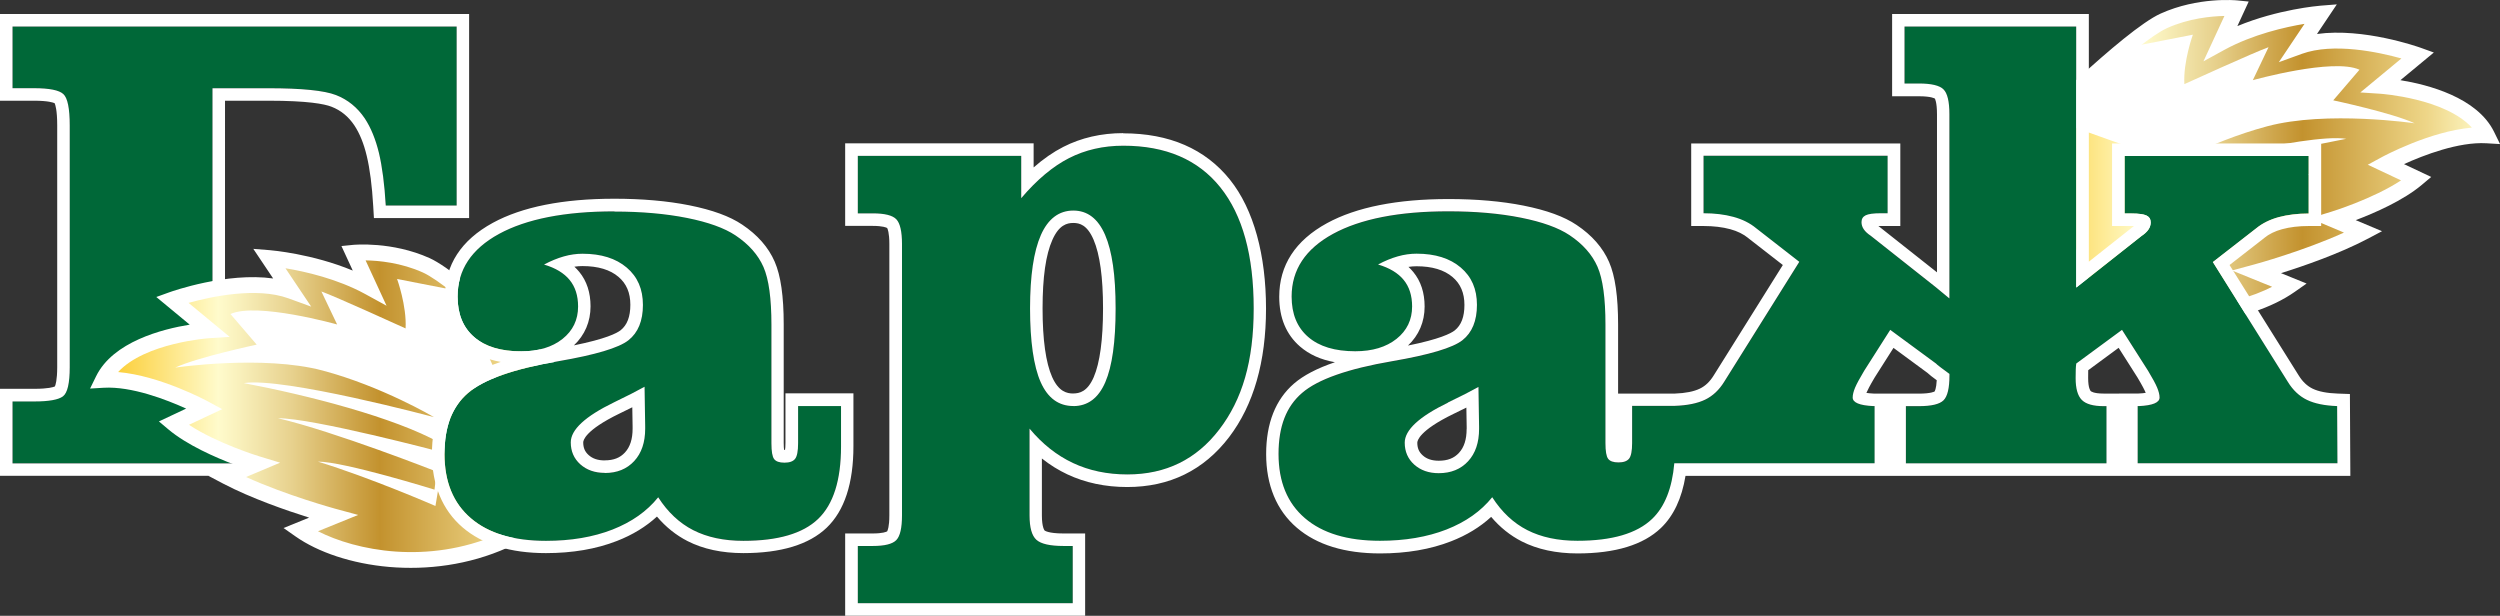
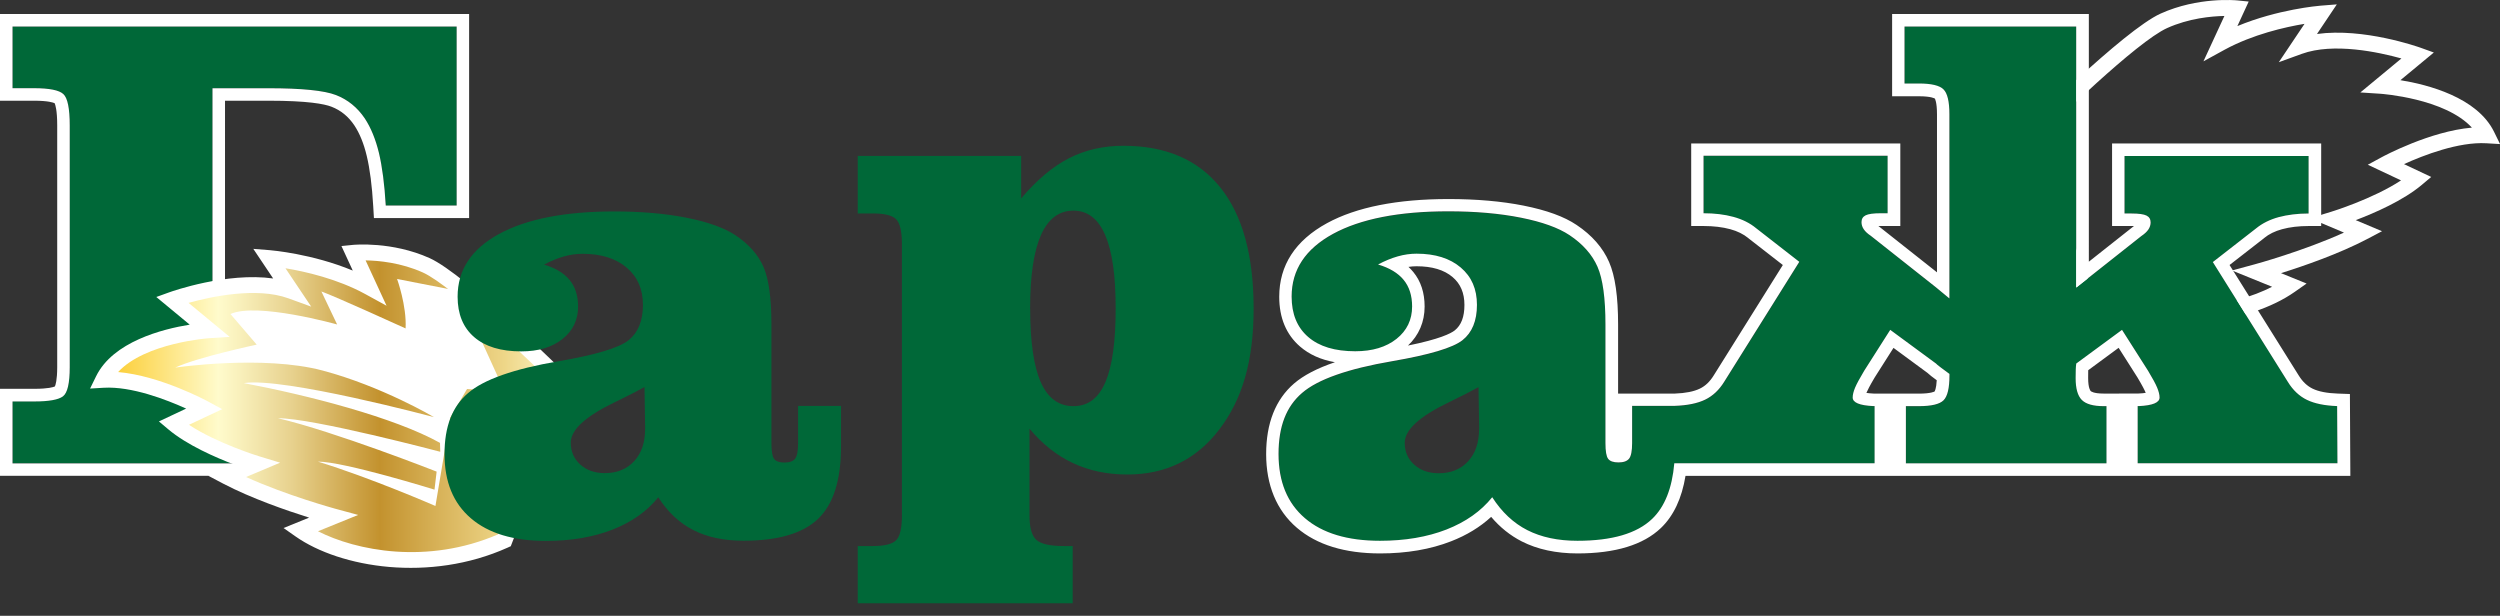
<svg xmlns="http://www.w3.org/2000/svg" xmlns:xlink="http://www.w3.org/1999/xlink" id="Layer_2" data-name="Layer 2" viewBox="0 0 399.42 98.38">
  <rect x="0" y="0" width="399.42" height="98.38" fill="#333333" stroke="none" />
  <defs>
    <style>
      .cls-1 {
        fill: url(#Gold-2);
      }

      .cls-1, .cls-2, .cls-3, .cls-4 {
        stroke-width: 0px;
      }

      .cls-2 {
        fill: url(#Gold);
      }

      .cls-3 {
        fill: #fff;
      }

      .cls-4 {
        fill: #006838;
      }
    </style>
    <linearGradient id="Gold" x1="323.64" y1="25.86" x2="397.31" y2="25.86" gradientUnits="userSpaceOnUse">
      <stop offset="0" stop-color="#fbc926" />
      <stop offset=".25" stop-color="#fffbcc" />
      <stop offset=".3" stop-color="#f8efba" />
      <stop offset=".41" stop-color="#e7d18d" />
      <stop offset=".55" stop-color="#cca246" />
      <stop offset=".6" stop-color="#c3922e" />
      <stop offset=".87" stop-color="#eed688" />
      <stop offset="1" stop-color="#fffbcc" />
    </linearGradient>
    <linearGradient id="Gold-2" data-name="Gold" x1="16.48" y1="64.9" x2="90.16" y2="64.9" xlink:href="#Gold" />
  </defs>
  <g id="Layer_1-2" data-name="Layer 1">
    <g>
      <g>
        <path class="cls-4" d="m2,4.24v9.85h3.4c2.47,0,4.05.31,4.72.94.68.63,1.02,2.29,1.02,5v38.6c0,2.57-.36,4.13-1.09,4.67-.73.54-2.24.81-4.55.81H2v9.9h41.5v-9.9h-3.86c-2.34,0-3.87-.28-4.6-.84-.73-.56-1.09-2.28-1.09-5.16V14.09h8.94c5.32,0,8.91.36,10.79,1.09,1.88.73,3.41,1.97,4.6,3.73.98,1.49,1.74,3.33,2.26,5.51.52,2.18.89,4.99,1.09,8.41h11.33V4.24H2Z" />
        <path class="cls-3" d="m72.96,4.24v28.6h-11.33c-.2-3.42-.57-6.22-1.09-8.41-.53-2.18-1.28-4.02-2.26-5.51-1.19-1.76-2.72-3-4.6-3.73-1.88-.73-5.48-1.09-10.79-1.09h-8.94v44.04c0,2.88.36,4.6,1.09,5.16.73.56,2.26.84,4.6.84h3.86v9.9H2v-9.9h3.5c2.3,0,3.82-.27,4.55-.81.73-.54,1.09-2.1,1.09-4.67V20.03c0-2.71-.34-4.38-1.02-5-.68-.63-2.25-.94-4.72-.94H2V4.24h70.96m2-2H0v13.85h5.4c2.31,0,3.12.3,3.33.4.1.22.41,1.08.41,3.54v38.6c0,2.11-.27,2.89-.37,3.11-.24.11-1.06.38-3.27.38H0v13.9h45.5v-13.9h-5.86c-2.2,0-3.04-.27-3.29-.38-.11-.26-.4-1.16-.4-3.61V16.09h6.94c6.28,0,8.94.52,10.07.96,1.5.58,2.7,1.56,3.66,2.99.84,1.27,1.51,2.91,1.97,4.86.5,2.06.85,4.77,1.04,8.06l.11,1.88h15.21V2.24h0Z" />
      </g>
      <g>
-         <path class="cls-2" d="m333.23,47.29c12.66,5.69,26.32,2.75,32.63-1.68l-5.3-2.15s10.04-2.72,17.01-6.38l-4.77-2.01s8.72-2.65,13.28-6.49l-4.96-2.33s9.26-5.02,16.2-4.62c-3.45-7.06-16.91-7.91-16.91-7.91l5.9-4.88s-11.5-4.13-19-1.41l3.51-5.24s-8.77.7-16,4.65l2.54-5.5s-5.9-.59-11.63,2c-5.74,2.59-22.09,18.95-22.09,18.95l9.6,25.01Z" />
-         <path class="cls-3" d="m327.45,18.93l13.03-11.46,9.87-1.93s-1.56,4.3-1.36,7.9c0,0,11.44-5.21,13.45-5.9l-2.51,5.27s12.82-3.6,17.04-1.67l-4.19,4.89s9.47,2.02,13.01,3.67c0,0-14.03-2.06-23.54.47-9.51,2.53-17.79,7.44-17.79,7.44,0,0,24.05-6.43,30.39-5.43-10.08,1.89-24.06,5.47-31.36,9.55l-.04,1.42s20.36-5.39,25.94-5.36c-9.06,2.12-25.36,8.53-25.36,8.53l.34,2.88s14.45-4.49,18.64-4.48c-8.47,2.59-18.79,7.09-18.79,7.09l-2.36-14.11-2.69-4.58-11.74-4.19Z" />
        <path class="cls-3" d="m322.15,21.97l.59-.59c.67-.67,16.58-16.56,22.46-19.21,5.98-2.7,12.03-2.13,12.29-2.1l1.78.18-1.81,3.92c6.48-2.69,12.94-3.23,13.26-3.26l2.63-.21-3.17,4.73c7.42-1.03,16.13,2.05,16.56,2.2l2.11.76-5.34,4.42c4.39.71,12.26,2.74,14.96,8.25l.96,1.96-2.18-.13c-4.45-.26-10.06,1.92-13.17,3.33l4.35,2.05-1.52,1.28c-2.97,2.49-7.5,4.47-10.54,5.62l4.2,1.77-2.39,1.26c-4.5,2.36-10.16,4.32-13.75,5.44l4.09,1.66-1.91,1.34c-7.17,5.03-21.48,7.38-33.88,1.8l-.48-.22-10.08-26.28Zm34.43,21.25l3.65-.99c.09-.02,7.8-2.13,14.26-5.07l-5.44-2.29,3.38-1.03c.07-.02,6.67-2.05,11.18-5.02l-5.31-2.5,2.21-1.2c.35-.19,7.72-4.15,14.42-4.73-4.32-4.69-14.49-5.4-14.61-5.41l-3.21-.21,6.56-5.43c-3.6-1-10.85-2.58-15.93-.73l-3.66,1.33,4.11-6.13c-3.09.51-8.26,1.68-12.76,4.13l-3.39,1.86,3.35-7.25c-2.09.04-5.67.37-9.14,1.93-4.87,2.19-18.16,15.18-21.12,18.11l9.11,23.74c11.3,4.88,22.69,2.6,28.77-.51l-6.43-2.61Z" />
      </g>
      <g>
        <path class="cls-1" d="m80.56,86.34c-12.66,5.69-26.32,2.75-32.63-1.68l5.3-2.15s-10.04-2.72-17.01-6.38l4.77-2.01s-8.72-2.65-13.28-6.49l4.96-2.33s-9.26-5.02-16.2-4.62c3.45-7.06,16.91-7.91,16.91-7.91l-5.9-4.88s11.5-4.13,19-1.41l-3.51-5.24s8.77.7,16,4.65l-2.54-5.5s5.9-.59,11.63,2c5.74,2.59,22.09,18.95,22.09,18.95l-9.6,25.01Z" />
        <path class="cls-3" d="m80.64,62.6l-7.33-16.1-9.87-1.93s1.56,4.3,1.36,7.9c0,0-11.44-5.21-13.45-5.9l2.51,5.27s-12.82-3.6-17.04-1.67l4.19,4.89s-9.47,2.02-13.01,3.67c0,0,14.03-2.06,23.54.47,9.51,2.53,17.79,7.44,17.79,7.44,0,0-24.05-6.43-30.39-5.43,10.08,1.89,24.06,5.47,31.36,9.55l.04,1.42s-20.36-5.39-25.94-5.36c9.06,2.12,25.36,8.53,25.36,8.53l-.34,2.88s-14.45-4.49-18.64-4.48c8.47,2.59,18.79,7.09,18.79,7.09l2.36-14.11,2.69-4.58,6.03.45Z" />
        <path class="cls-3" d="m81.57,87.28l-.48.22c-12.41,5.58-26.72,3.23-33.88-1.8l-1.91-1.34,4.09-1.66c-3.59-1.13-9.25-3.08-13.75-5.44l-2.39-1.26,4.2-1.77c-3.04-1.15-7.57-3.13-10.54-5.62l-1.52-1.28,4.35-2.05c-3.11-1.41-8.71-3.59-13.17-3.33l-2.18.13.96-1.96c2.7-5.52,10.57-7.54,14.96-8.25l-5.34-4.42,2.11-.76c.42-.15,9.13-3.23,16.56-2.2l-3.17-4.73,2.63.21c.32.03,6.78.57,13.26,3.26l-1.81-3.92,1.78-.18c.25-.03,6.3-.59,12.29,2.1,5.88,2.65,21.79,18.54,22.46,19.21l.59.59-10.08,26.28Zm-30.78-2.41c6.08,3.11,17.47,5.39,28.77.51l9.11-23.74c-2.96-2.92-16.26-15.91-21.12-18.11-3.47-1.56-7.05-1.9-9.14-1.93l3.35,7.25-3.39-1.86c-4.49-2.46-9.67-3.62-12.76-4.13l4.11,6.13-3.66-1.33c-5.08-1.84-12.33-.27-15.93.73l6.56,5.43-3.21.21c-.11,0-10.29.72-14.61,5.41,6.7.58,14.07,4.54,14.42,4.73l2.21,1.2-5.31,2.5c4.51,2.97,11.1,5,11.18,5.02l3.38,1.03-5.44,2.29c6.46,2.94,14.17,5.04,14.26,5.07l3.65.99-6.43,2.61Z" />
      </g>
      <g>
        <path class="cls-4" d="m105.16,79.46c-1.8,2.24-4.23,3.95-7.31,5.16-3.08,1.2-6.62,1.8-10.62,1.8-5.18,0-9.18-1.2-11.99-3.61-2.81-2.4-4.22-5.82-4.22-10.26s1.25-7.59,3.76-9.75c2.51-2.17,7.31-3.86,14.43-5.08,5.93-1.02,9.66-2.13,11.2-3.35,1.54-1.22,2.31-3.1,2.31-5.64s-.86-4.5-2.59-5.97c-1.73-1.47-4.08-2.21-7.06-2.21-.98,0-1.98.14-3,.43-1.02.29-2.07.72-3.15,1.3,1.83.54,3.19,1.36,4.09,2.46.9,1.1,1.35,2.51,1.35,4.24,0,2.13-.83,3.86-2.49,5.18-1.66,1.32-3.86,1.98-6.6,1.98-3.25,0-5.76-.76-7.52-2.29-1.76-1.52-2.64-3.67-2.64-6.45,0-4.27,2.2-7.6,6.6-10.01,4.4-2.4,10.55-3.61,18.44-3.61,4.33,0,8.2.34,11.61,1.02,3.4.68,5.98,1.61,7.75,2.79,2.13,1.42,3.62,3.11,4.47,5.05.85,1.95,1.27,5.02,1.27,9.22v18.95c0,1.29.14,2.13.43,2.51.29.39.84.58,1.65.58s1.38-.2,1.7-.61c.32-.41.48-1.24.48-2.49v-5.94h6.86v6.45c0,5.38-1.22,9.24-3.66,11.58-2.44,2.34-6.42,3.5-11.94,3.5-3.12,0-5.78-.57-8-1.7-2.22-1.13-4.09-2.89-5.61-5.26Zm-2.18-17.63c-1.22.68-2.84,1.51-4.88,2.49-4.61,2.24-6.91,4.37-6.91,6.4,0,1.42.51,2.59,1.52,3.5,1.02.91,2.32,1.37,3.91,1.37,1.96,0,3.53-.64,4.7-1.91,1.17-1.27,1.75-2.99,1.75-5.16v-.36l-.1-6.35Z" />
-         <path class="cls-3" d="m98.15,33.8c4.33,0,8.2.34,11.61,1.02,3.4.68,5.98,1.61,7.75,2.79,2.13,1.42,3.62,3.11,4.47,5.05.85,1.95,1.27,5.02,1.27,9.22v18.95c0,1.29.14,2.13.43,2.51.29.39.84.58,1.65.58s1.38-.2,1.7-.61c.32-.41.48-1.24.48-2.49v-5.94h6.86v6.45c0,5.38-1.22,9.24-3.66,11.58-2.44,2.34-6.42,3.5-11.94,3.5-3.12,0-5.78-.57-8-1.7-2.22-1.13-4.09-2.89-5.61-5.26-1.8,2.24-4.23,3.95-7.31,5.16-3.08,1.2-6.62,1.8-10.62,1.8-5.18,0-9.18-1.2-11.99-3.61-2.81-2.4-4.22-5.82-4.22-10.26s1.25-7.59,3.76-9.75c2.51-2.17,7.31-3.86,14.43-5.08,5.93-1.02,9.66-2.13,11.2-3.35,1.54-1.22,2.31-3.1,2.31-5.64s-.86-4.5-2.59-5.97c-1.73-1.47-4.08-2.21-7.06-2.21-.98,0-1.98.14-3,.43-1.02.29-2.07.72-3.15,1.3,1.83.54,3.19,1.36,4.09,2.46.9,1.1,1.35,2.51,1.35,4.24,0,2.13-.83,3.86-2.49,5.18-1.66,1.32-3.86,1.98-6.6,1.98-3.25,0-5.76-.76-7.52-2.29-1.76-1.52-2.64-3.67-2.64-6.45,0-4.27,2.2-7.6,6.6-10.01,4.4-2.4,10.55-3.61,18.44-3.61m-1.52,41.8c1.96,0,3.53-.64,4.7-1.91,1.17-1.27,1.75-2.99,1.75-5.16v-.36l-.1-6.35c-1.22.68-2.84,1.51-4.88,2.49-4.61,2.24-6.91,4.37-6.91,6.4,0,1.42.51,2.59,1.52,3.5,1.02.91,2.32,1.37,3.91,1.37m1.52-43.8c-8.19,0-14.72,1.3-19.4,3.85-5.07,2.77-7.64,6.73-7.64,11.76,0,3.37,1.12,6.05,3.33,7.96,1.47,1.27,3.33,2.11,5.57,2.5-2.86.97-5.02,2.1-6.54,3.41-2.95,2.55-4.45,6.34-4.45,11.27s1.65,8.99,4.92,11.78c3.17,2.71,7.64,4.09,13.29,4.09,4.23,0,8.04-.65,11.34-1.94,2.5-.97,4.64-2.28,6.4-3.9,1.41,1.67,3.05,2.98,4.89,3.92,2.49,1.27,5.49,1.92,8.91,1.92,6.03,0,10.51-1.37,13.32-4.06,2.84-2.72,4.27-7.1,4.27-13.02v-8.45h-10.86v7.94c0,.54-.03.89-.07,1.1-.03,0-.07,0-.12,0,0,0-.02,0-.03,0-.03-.23-.06-.58-.06-1.1v-18.95c0-4.52-.47-7.79-1.44-10.02-1-2.3-2.75-4.29-5.19-5.92-1.99-1.34-4.77-2.35-8.46-3.09-3.52-.7-7.55-1.05-12-1.05h0Zm-6.37,10.86c.44-.07.87-.1,1.29-.1,2.48,0,4.42.58,5.76,1.73,1.27,1.08,1.89,2.54,1.89,4.45s-.51,3.24-1.55,4.07c-.61.48-2.38,1.39-7.47,2.42,1.74-1.64,2.66-3.78,2.66-6.24,0-2.19-.6-4.04-1.8-5.5-.24-.29-.5-.57-.78-.83h0Zm4.84,30.95c-1.09,0-1.93-.28-2.57-.86-.6-.54-.86-1.16-.86-2.02,0-.3.28-1.93,5.78-4.6.73-.35,1.42-.69,2.06-1.01l.05,3.1v.32c0,1.66-.4,2.91-1.22,3.8-.79.86-1.82,1.26-3.23,1.26h0Z" />
      </g>
      <g>
        <path class="cls-4" d="m163.17,31.67c2.51-2.95,5.05-5.08,7.64-6.4s5.48-1.98,8.66-1.98c6.77,0,11.94,2.22,15.49,6.65,3.56,4.44,5.33,10.89,5.33,19.35s-1.83,14.54-5.49,19.33c-3.66,4.79-8.55,7.19-14.68,7.19-3.22,0-6.12-.61-8.71-1.83-2.59-1.22-4.9-3.05-6.93-5.49v13.87c0,1.93.36,3.23,1.09,3.89.73.66,2.18.99,4.34.99h1.47v9.14h-34.34v-9.14h2.39c1.9,0,3.15-.31,3.76-.94.61-.63.91-1.94.91-3.94v-43.38c0-2-.31-3.31-.91-3.94-.61-.63-1.86-.94-3.76-.94h-2.39v-9.19h26.11v6.76Zm1.42,17.63c0,5.32.57,9.24,1.7,11.78,1.13,2.54,2.87,3.81,5.21,3.81s4-1.27,5.1-3.81c1.1-2.54,1.65-6.47,1.65-11.78s-.56-9.17-1.68-11.76c-1.12-2.59-2.81-3.89-5.08-3.89s-4.03,1.3-5.18,3.91c-1.15,2.61-1.73,6.52-1.73,11.73Z" />
-         <path class="cls-3" d="m179.48,23.28c6.77,0,11.94,2.22,15.49,6.65,3.56,4.44,5.33,10.89,5.33,19.35s-1.83,14.54-5.49,19.33c-3.66,4.79-8.55,7.19-14.68,7.19-3.22,0-6.12-.61-8.71-1.83-2.59-1.22-4.9-3.05-6.93-5.49v13.87c0,1.93.36,3.23,1.09,3.89.73.66,2.18.99,4.34.99h1.47v9.14h-34.34v-9.14h2.39c1.9,0,3.15-.31,3.76-.94.61-.63.91-1.94.91-3.94v-43.38c0-2-.31-3.31-.91-3.94-.61-.63-1.86-.94-3.76-.94h-2.39v-9.19h26.11v6.76c2.51-2.95,5.05-5.08,7.64-6.4s5.48-1.98,8.66-1.98m-7.97,41.6c2.3,0,4-1.27,5.1-3.81,1.1-2.54,1.65-6.47,1.65-11.78s-.56-9.17-1.68-11.76c-1.12-2.59-2.81-3.89-5.08-3.89s-4.03,1.3-5.18,3.91c-1.15,2.61-1.73,6.52-1.73,11.73s.57,9.24,1.7,11.78c1.13,2.54,2.87,3.81,5.21,3.81m7.97-43.6c-3.49,0-6.71.74-9.57,2.2-1.59.81-3.18,1.91-4.74,3.28v-3.85h-30.11v13.19h4.39c1.65,0,2.21.27,2.32.34.07.12.35.73.35,2.54v43.38c0,1.81-.28,2.42-.35,2.54-.11.07-.67.34-2.32.34h-4.39v13.14h38.34v-13.14h-3.47c-2.45,0-2.99-.47-3-.47,0,0-.44-.45-.44-2.4v-9.11c1.28,1.02,2.65,1.87,4.08,2.54,2.85,1.34,6.06,2.02,9.56,2.02,6.76,0,12.23-2.68,16.27-7.97,3.91-5.13,5.9-12.04,5.9-20.54s-1.94-15.82-5.77-20.6c-3.94-4.91-9.67-7.4-17.05-7.4h0Zm-7.97,41.6c-1.03,0-2.34-.3-3.38-2.63-1.01-2.27-1.53-5.96-1.53-10.97s.52-8.59,1.56-10.93c1.06-2.41,2.35-2.72,3.35-2.72s2.22.3,3.24,2.68c1,2.33,1.51,6.02,1.51,10.97s-.5,8.71-1.49,10.99c-1,2.31-2.27,2.6-3.27,2.6h0Z" />
      </g>
      <g>
        <path class="cls-4" d="m341.72,64.88h-.2v9.14h31.95l-.05-9.14c-2-.07-3.61-.4-4.82-.99-1.22-.59-2.24-1.55-3.05-2.87l-11.99-19.15,6.91-5.38c.98-.81,2.18-1.41,3.61-1.8,1.42-.39,3.01-.58,4.78-.58v-9.19h-29.41v9.19h1.12c1.15,0,1.95.11,2.39.33.44.22.66.58.66,1.09,0,.41-.12.79-.36,1.14-.24.36-.61.7-1.12,1.04l-10.41,8.23V4.24h-27.43v9.14h2.29c2,0,3.31.31,3.94.94.63.63.94,1.94.94,3.94v29.46l-2.15-1.78-10.41-8.23c-.51-.34-.88-.69-1.12-1.04-.24-.36-.36-.74-.36-1.14,0-.51.22-.87.66-1.09.44-.22,1.24-.33,2.39-.33h1.12v-9.19h-29.41v9.19c1.76,0,3.35.2,4.78.58,1.42.39,2.62.99,3.61,1.8l6.91,5.38-11.99,19.15c-.81,1.32-1.83,2.28-3.05,2.87-1.22.59-2.82.92-4.82.99h-6.85v5.94c0,1.25-.16,2.08-.48,2.49-.32.41-.89.61-1.7.61s-1.36-.19-1.65-.58c-.29-.39-.43-1.23-.43-2.51v-18.95c0-4.2-.42-7.27-1.27-9.22-.85-1.95-2.34-3.63-4.47-5.05-1.76-1.18-4.34-2.12-7.75-2.79-3.4-.68-7.27-1.02-11.61-1.02-7.89,0-14.04,1.2-18.44,3.61-4.4,2.41-6.6,5.74-6.6,10.01,0,2.78.88,4.93,2.64,6.45,1.76,1.52,4.27,2.29,7.52,2.29,2.74,0,4.94-.66,6.6-1.98,1.66-1.32,2.49-3.05,2.49-5.18,0-1.73-.45-3.14-1.35-4.24-.9-1.1-2.26-1.92-4.09-2.46,1.08-.58,2.13-1.01,3.15-1.3,1.02-.29,2.01-.43,3-.43,2.98,0,5.33.74,7.06,2.21,1.73,1.47,2.59,3.46,2.59,5.97s-.77,4.42-2.31,5.64c-1.54,1.22-5.27,2.34-11.2,3.35-7.11,1.22-11.92,2.91-14.43,5.08-2.51,2.17-3.76,5.42-3.76,9.75s1.41,7.86,4.22,10.26c2.81,2.4,6.81,3.61,11.99,3.61,3.99,0,7.53-.6,10.62-1.8,3.08-1.2,5.52-2.92,7.31-5.16,1.52,2.37,3.39,4.12,5.61,5.26,2.22,1.13,4.88,1.7,8,1.7,5.52,0,9.5-1.17,11.94-3.5,2.01-1.93,3.19-4.89,3.55-8.89,0,0,.05,0,.05,0h31.95v-9.14h-.2c-2.2-.1-3.3-.56-3.3-1.37,0-.44.13-.96.38-1.57.25-.61.74-1.51,1.45-2.69l4.17-6.55,7.31,5.38c.01.09,1.38,1.1,2.15,1.66v.27c0,2-.31,3.31-.94,3.94-.63.63-1.94.94-3.94.94h-2.08v9.14h32.05v-9.14h-.46c-1.66,0-2.82-.33-3.48-.99-.66-.66-.99-1.82-.99-3.48,0-.61,0-1.07.02-1.37.01-.3.04-.63.08-.97l7.31-5.38,4.17,6.55c.71,1.19,1.19,2.08,1.45,2.69.25.61.38,1.13.38,1.57,0,.81-1.1,1.27-3.3,1.37Zm-105.41,3.66c0,2.17-.58,3.89-1.75,5.16-1.17,1.27-2.74,1.91-4.7,1.91-1.59,0-2.9-.46-3.91-1.37-1.02-.91-1.52-2.08-1.52-3.5,0-2.03,2.3-4.17,6.91-6.4,2.03-.98,3.66-1.81,4.88-2.49l.1,6.35v.36Z" />
        <g>
          <path class="cls-3" d="m375.41,62.95l-1.92-.07c-1.71-.06-3.06-.32-4.02-.79-.88-.43-1.6-1.12-2.22-2.12l-11.04-17.63,5.49-4.27.02-.02.02-.02c.76-.63,1.72-1.1,2.86-1.41,1.24-.34,2.67-.51,4.25-.51h2v-13.19h-33.41v13.19h3.12c.14,0,.26,0,.38,0l-.04.03-7.17,5.67V2.24h-31.43v13.14h4.29c1.97,0,2.5.35,2.54.37,0,0,.34.53.34,2.51v25.25l-9.32-7.37-.04-.03c.11,0,.24,0,.38,0h3.12v-13.19h-33.41v13.19h2c1.57,0,3,.17,4.25.51,1.14.31,2.1.79,2.86,1.41l.02.02.02.02,5.49,4.27-11.03,17.62c-.62,1.01-1.35,1.71-2.23,2.13-.95.46-2.29.73-3.98.79h-9.08v-11c0-4.52-.47-7.79-1.44-10.02-1-2.3-2.75-4.29-5.19-5.92-1.99-1.34-4.77-2.35-8.47-3.09-3.52-.7-7.55-1.05-12-1.05-8.19,0-14.72,1.3-19.4,3.85-5.07,2.77-7.64,6.73-7.64,11.76,0,3.37,1.12,6.05,3.33,7.96,1.47,1.27,3.33,2.11,5.57,2.5-2.86.97-5.02,2.1-6.54,3.41-2.95,2.55-4.45,6.34-4.45,11.27s1.65,8.99,4.92,11.78c3.17,2.71,7.64,4.09,13.29,4.09,4.23,0,8.04-.65,11.34-1.94,2.5-.97,4.64-2.28,6.4-3.9,1.41,1.67,3.05,2.98,4.89,3.92,2.49,1.27,5.49,1.92,8.91,1.92,6.03,0,10.51-1.37,13.32-4.06,2.03-1.94,3.34-4.74,3.93-8.33h106.22l-.07-13.08Zm-73.91-.07h-2.16c-.5-.02-.88-.07-1.15-.11,0-.02.02-.04.03-.06.15-.35.49-1.05,1.3-2.41l3-4.72,5.42,3.99c.31.3.77.65,1.49,1.18-.07,1.38-.33,1.78-.35,1.8t0,0s-.56.34-2.51.34h-5.08Zm37.05,0h-2.46c-1.61,0-2.02-.36-2.06-.4s-.41-.45-.41-2.07c0-.55,0-.97.01-1.26l4.86-3.58,3,4.72c.81,1.36,1.16,2.06,1.3,2.41,0,.02.02.04.03.06-.27.05-.64.09-1.15.11h-3.13Zm2.98,11.14v-9.14h.2c2.2-.1,3.3-.56,3.3-1.37,0-.44-.13-.96-.38-1.57-.25-.61-.74-1.51-1.45-2.69l-4.17-6.55-7.31,5.38c-.05.34-.07.66-.08.97-.01.3-.02.76-.02,1.37,0,1.66.33,2.82.99,3.48.66.66,1.82.99,3.48.99h.46v9.14h-32.05v-9.14h2.08c2,0,3.31-.31,3.94-.94.63-.63.94-1.94.94-3.94v-.27c-.77-.56-2.14-1.57-2.15-1.66l-7.31-5.38-4.17,6.55c-.71,1.19-1.19,2.08-1.45,2.69-.25.61-.38,1.13-.38,1.57,0,.81,1.1,1.27,3.3,1.37h.2v9.14h-32s0,0,0,0c-.35,3.99-1.53,6.96-3.54,8.88-2.44,2.34-6.42,3.5-11.94,3.5-3.12,0-5.78-.57-8-1.7-2.22-1.13-4.09-2.89-5.61-5.26-1.8,2.24-4.23,3.95-7.31,5.16-3.08,1.2-6.62,1.8-10.62,1.8-5.18,0-9.18-1.2-11.99-3.61-2.81-2.4-4.22-5.82-4.22-10.26s1.25-7.59,3.76-9.75c2.51-2.17,7.31-3.86,14.43-5.08,5.92-1.02,9.66-2.13,11.2-3.35,1.54-1.22,2.31-3.1,2.31-5.64s-.86-4.5-2.59-5.97c-1.73-1.47-4.08-2.21-7.06-2.21-.98,0-1.98.14-3,.43-1.02.29-2.07.72-3.15,1.3,1.83.54,3.19,1.36,4.09,2.46.9,1.1,1.35,2.51,1.35,4.24,0,2.13-.83,3.86-2.49,5.18-1.66,1.32-3.86,1.98-6.6,1.98-3.25,0-5.76-.76-7.52-2.29-1.76-1.52-2.64-3.67-2.64-6.45,0-4.27,2.2-7.6,6.6-10.01,4.4-2.4,10.55-3.61,18.44-3.61,4.33,0,8.2.34,11.61,1.02,3.4.68,5.98,1.61,7.75,2.79,2.13,1.42,3.62,3.11,4.47,5.05.85,1.95,1.27,5.02,1.27,9.22v18.95c0,1.29.14,2.13.43,2.51.29.39.84.58,1.65.58s1.38-.2,1.7-.61c.32-.41.48-1.24.48-2.49v-5.94h6.85c2-.07,3.6-.4,4.82-.99,1.22-.59,2.24-1.55,3.05-2.87l11.99-19.15-6.91-5.38c-.98-.81-2.18-1.41-3.61-1.8-1.42-.39-3.01-.58-4.78-.58v-9.19h29.41v9.19h-1.12c-1.15,0-1.95.11-2.39.33-.44.22-.66.58-.66,1.09,0,.41.12.79.36,1.14.24.36.61.7,1.12,1.04l10.41,8.23,2.15,1.78v-29.46c0-2-.31-3.31-.94-3.94-.63-.63-1.94-.94-3.94-.94h-2.29V4.24h27.43v41.7l10.41-8.23c.51-.34.88-.69,1.12-1.04.24-.36.36-.74.36-1.14,0-.51-.22-.87-.66-1.09-.44-.22-1.24-.33-2.39-.33h-1.12v-9.19h29.41v9.19c-1.76,0-3.35.2-4.78.58-1.42.39-2.62.99-3.61,1.8l-6.91,5.38,11.99,19.15c.81,1.32,1.83,2.28,3.05,2.87,1.22.59,2.83.92,4.82.99l.05,9.14h-31.95Zm-115.72-30.55c-.24-.29-.5-.57-.78-.83.44-.07.87-.1,1.29-.1,2.48,0,4.42.58,5.76,1.73,1.27,1.08,1.89,2.54,1.89,4.45s-.51,3.24-1.55,4.07c-.61.48-2.38,1.39-7.47,2.42,1.74-1.64,2.66-3.78,2.66-6.24,0-2.19-.6-4.04-1.8-5.5Z" />
-           <path class="cls-3" d="m231.34,64.33c-4.61,2.24-6.91,4.37-6.91,6.4,0,1.42.51,2.59,1.52,3.5,1.02.91,2.32,1.37,3.91,1.37,1.96,0,3.53-.64,4.7-1.91,1.17-1.27,1.75-2.99,1.75-5.16v-.36l-.1-6.35c-1.22.68-2.84,1.51-4.88,2.49Zm2.98,4.22c0,1.66-.4,2.91-1.22,3.8-.79.86-1.82,1.26-3.23,1.26-1.09,0-1.93-.28-2.57-.86-.6-.54-.86-1.16-.86-2.02,0-.3.28-1.93,5.78-4.6.73-.35,1.42-.69,2.06-1.01l.05,3.1v.32Z" />
        </g>
      </g>
    </g>
  </g>
</svg>